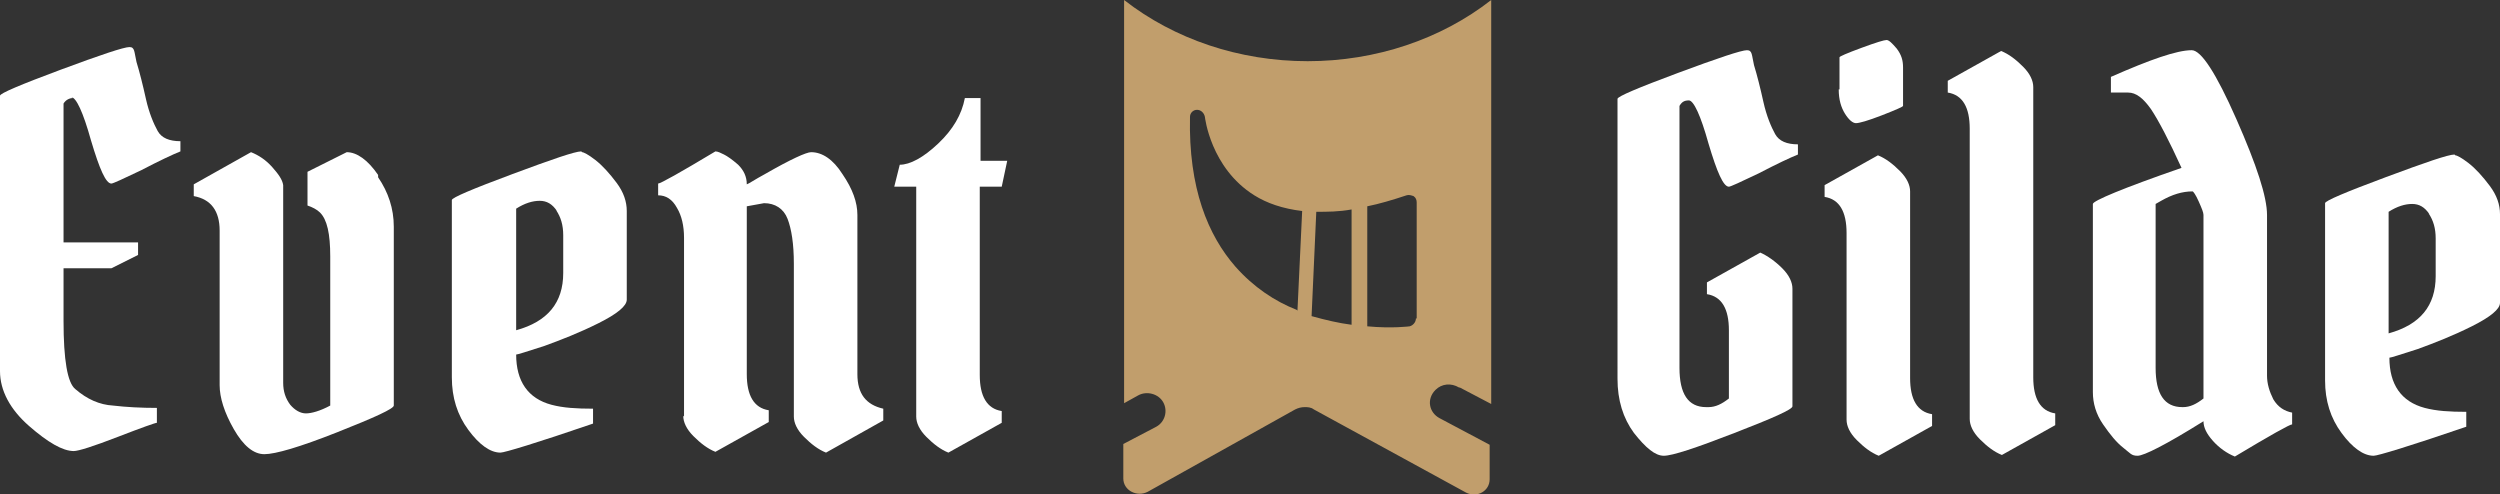
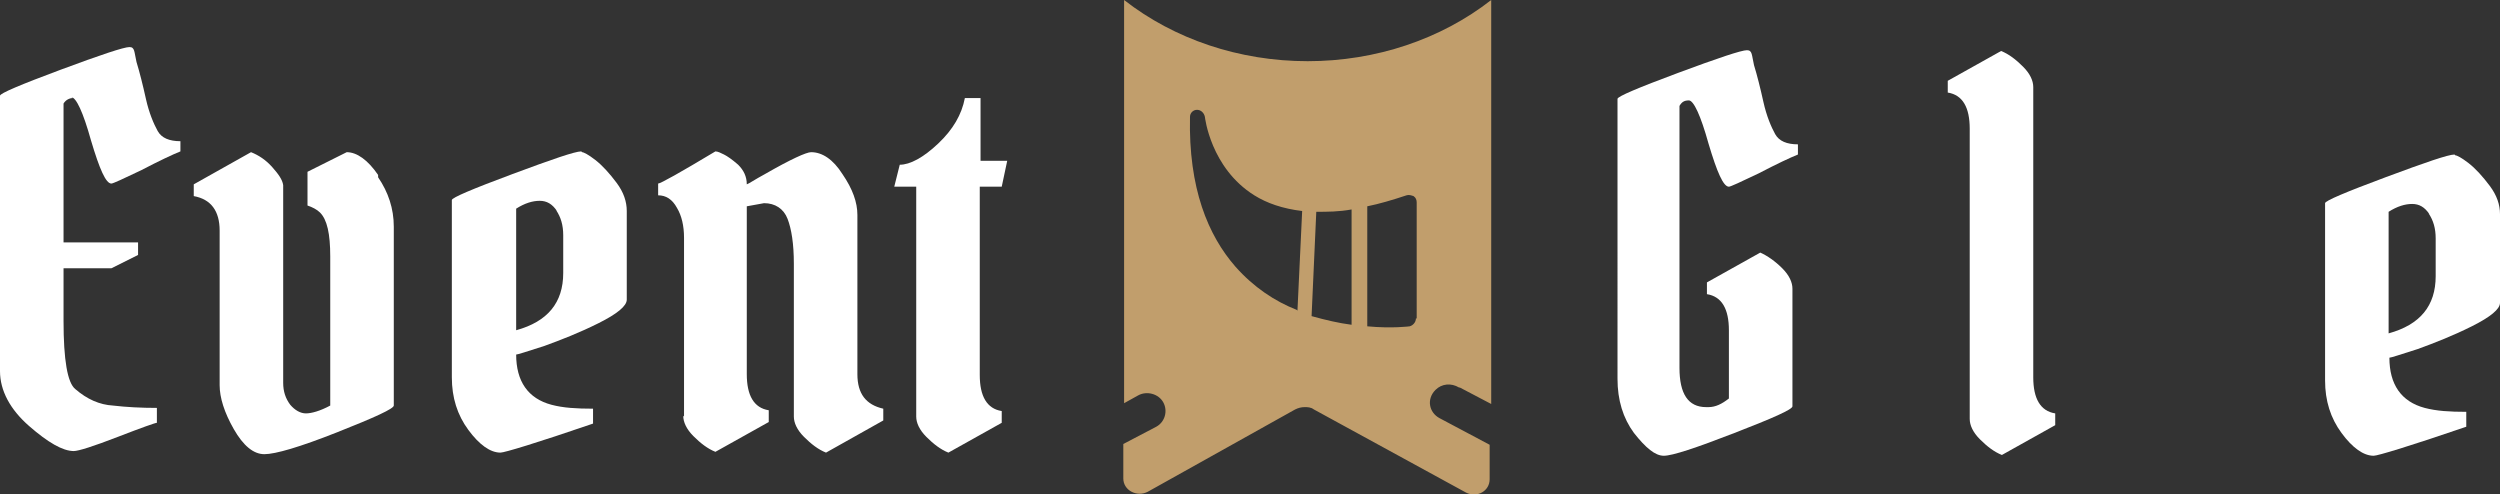
<svg xmlns="http://www.w3.org/2000/svg" id="Ebene_1" version="1.1" viewBox="0 0 318.7 63">
  <rect x="0" y="0" width="318.7" height="63" fill="#333333" stroke="none" />
  <defs>
    <style>
      .st0 {
        fill: #fff;
      }

      .st1 {
        fill: #c19e6c;
      }
    </style>
  </defs>
  <g>
-     <path class="st0" d="M9.3,12.5c-.4,0-.9.2-1.2.7v17.7h9.5v1.6l-3.4,1.7h-6.1v6.7c0,5,.5,7.9,1.5,8.7,1.5,1.3,3.1,2,4.8,2.1,1.7.2,3.6.3,5.6.3v1.9c-.2,0-1.9.6-5,1.8-3.1,1.2-5,1.8-5.6,1.8-1.4,0-3.3-1.1-5.7-3.2-2.4-2.1-3.7-4.5-3.7-7V12.2c0-.3,2.6-1.4,7.7-3.3,5.1-1.9,8.1-2.9,8.8-2.9s.6.6.9,1.9c.4,1.3.8,2.9,1.2,4.7s1,3.2,1.5,4.1c.5.9,1.5,1.3,2.9,1.3v1.3c-1,.4-2.7,1.2-5,2.4-2.3,1.1-3.6,1.7-3.8,1.7-.7,0-1.5-1.8-2.6-5.5-1-3.6-1.9-5.5-2.5-5.5Z" />
+     <path class="st0" d="M9.3,12.5c-.4,0-.9.2-1.2.7v17.7h9.5v1.6l-3.4,1.7h-6.1v6.7c0,5,.5,7.9,1.5,8.7,1.5,1.3,3.1,2,4.8,2.1,1.7.2,3.6.3,5.6.3v1.9c-.2,0-1.9.6-5,1.8-3.1,1.2-5,1.8-5.6,1.8-1.4,0-3.3-1.1-5.7-3.2-2.4-2.1-3.7-4.5-3.7-7V12.2c0-.3,2.6-1.4,7.7-3.3,5.1-1.9,8.1-2.9,8.8-2.9s.6.6.9,1.9c.4,1.3.8,2.9,1.2,4.7s1,3.2,1.5,4.1c.5.9,1.5,1.3,2.9,1.3v1.3c-1,.4-2.7,1.2-5,2.4-2.3,1.1-3.6,1.7-3.8,1.7-.7,0-1.5-1.8-2.6-5.5-1-3.6-1.9-5.5-2.5-5.5" />
    <path class="st0" d="M48.2,22.3c-1.3-1.9-2.7-2.9-4-2.9l-5,2.5v4.3c.6.2,1.2.5,1.6.9.9.9,1.3,2.7,1.3,5.6v19c-1.3.7-2.4,1-3.1,1s-1.4-.4-2-1.1c-.6-.8-.9-1.7-.9-2.8v-25.2c-.1-.7-.6-1.4-1.4-2.3-.8-.9-1.7-1.5-2.7-1.9l-7.3,4.1v1.5c2.2.4,3.3,1.9,3.3,4.4v19.7c0,1.6.6,3.5,1.8,5.6,1.2,2.1,2.5,3.2,3.9,3.2s4.5-.9,9.3-2.8c4.8-1.9,7.2-3,7.2-3.4v-22.8c0-2.3-.7-4.4-2-6.3Z" />
    <path class="st0" d="M74.2,19.4c.2,0,.8.3,1.7,1,.9.7,1.8,1.7,2.7,2.9s1.3,2.4,1.3,3.6v11.3c0,.8-1.2,1.8-3.6,3-2.4,1.2-4.7,2.1-6.9,2.9-2.2.7-3.4,1.1-3.6,1.1,0,3.4,1.5,5.6,4.5,6.4,1.5.4,3.2.5,5.3.5v1.9c-7.3,2.5-11.3,3.7-11.8,3.7-1.3,0-2.7-1-4.1-2.9-1.4-1.9-2.1-4.1-2.1-6.7v-22.6c0-.3,2.6-1.4,7.7-3.3,5.1-1.9,8-2.9,8.8-2.9ZM71,26.9c-.6-.9-1.3-1.3-2.2-1.3s-1.9.3-3,1v15.5c4-1.1,6-3.5,6-7.3v-4.8c0-1.3-.3-2.3-.9-3.2Z" />
    <path class="st0" d="M87.2,53.1v-22.8c0-1.5-.3-2.8-.9-3.8-.6-1.1-1.4-1.6-2.4-1.6v-1.5c.3,0,2.8-1.4,7.3-4.1.3,0,.7.2,1.1.4.4.2,1,.6,1.8,1.3.7.7,1.1,1.5,1.1,2.5.3-.1,1-.6,2.3-1.3,3.3-1.9,5.3-2.8,5.9-2.8,1.4,0,2.8.9,4,2.8,1.3,1.9,1.9,3.6,1.9,5.2v20.3c0,2.5,1.1,3.9,3.3,4.4v1.5l-7.3,4.1c-1-.4-1.9-1.1-2.8-2-.9-.9-1.3-1.8-1.3-2.6v-19.5c0-2.5-.3-4.4-.8-5.7s-1.6-2-3-2l-2.2.4v21.4c0,2.7.9,4.3,2.8,4.6v1.5l-6.8,3.8c-1-.4-1.9-1.1-2.8-2s-1.3-1.8-1.3-2.6Z" />
    <path class="st0" d="M125,12.5v8h3.4l-.7,3.3h-2.8v24c0,2.7.9,4.3,2.8,4.6v1.5l-6.8,3.8c-1-.4-1.9-1.1-2.8-2s-1.3-1.8-1.3-2.6v-29.3h-2.8l.7-2.8c1.3,0,3-.9,4.9-2.7,1.9-1.8,3-3.7,3.4-5.8h1.9Z" />
  </g>
  <g>
    <path class="st0" d="M217.8,51.9c.9,0,1.7-.4,2.6-1.1v-8.7c0-2.7-.9-4.3-2.8-4.6v-1.5l6.8-3.8c.9.4,1.9,1.1,2.8,2,.9.9,1.3,1.8,1.3,2.6v15c0,.4-2.5,1.5-7.4,3.4-4.9,1.9-7.9,2.9-9,2.9s-2.3-1-3.8-2.9c-1.4-1.9-2.1-4.2-2.1-6.9V12.6c0-.3,2.6-1.4,7.7-3.3,5.1-1.9,8.1-2.9,8.8-2.9s.6.6.9,1.9c.4,1.3.8,2.9,1.2,4.7s1,3.2,1.5,4.1c.5.9,1.5,1.3,2.9,1.3v1.3c-1,.4-2.7,1.2-5,2.4-2.3,1.1-3.6,1.7-3.8,1.7-.7,0-1.5-1.8-2.6-5.5-1-3.6-1.9-5.5-2.5-5.5s-.9.2-1.2.7v33.4c0,3.3,1.1,5,3.4,5Z" />
-     <path class="st0" d="M243.5,24.4v23.8c0,2.7.9,4.3,2.8,4.6v1.5l-6.8,3.8c-1-.4-1.9-1.1-2.8-2s-1.3-1.8-1.3-2.6v-23.8c0-2.7-.9-4.3-2.8-4.6v-1.5l6.8-3.8c1,.4,1.9,1.1,2.8,2s1.3,1.8,1.3,2.6ZM234.5,11.4v-4.1c0-.1.9-.5,2.8-1.2,1.9-.7,2.9-1,3.2-1s.7.4,1.3,1.1c.6.8.8,1.5.8,2.4v4.9c0,.1-.9.5-2.7,1.2-1.8.7-2.9,1-3.3,1s-.9-.4-1.4-1.2c-.5-.8-.8-1.8-.8-3.1Z" />
    <path class="st0" d="M259.2,11v37.1c0,2.7.9,4.3,2.8,4.6v1.5l-6.8,3.8c-1-.4-1.9-1.1-2.8-2s-1.3-1.8-1.3-2.6V16.4c0-2.7-.9-4.3-2.8-4.6v-1.5l6.8-3.8c1,.4,1.9,1.1,2.8,2s1.3,1.8,1.3,2.6Z" />
-     <path class="st0" d="M279.4,6.4c1.2,0,3.1,2.9,5.7,8.8,2.6,5.9,3.9,9.9,3.9,12.2v20.5c0,1,.3,2,.8,3,.6,1,1.4,1.5,2.4,1.7v1.5c-.3,0-2.8,1.4-7.3,4.1-1-.4-2-1.1-2.8-2-.8-.9-1.2-1.7-1.2-2.5-4.8,3-7.6,4.4-8.4,4.4s-.9-.3-1.8-1c-.9-.7-1.7-1.7-2.6-3-.9-1.3-1.3-2.7-1.3-4.1v-24c0-.4,3.8-2,11.3-4.6-1.6-3.5-2.9-6-3.9-7.5-1-1.4-1.9-2.1-2.9-2.1h-2.2v-2c5-2.2,8.4-3.4,10.3-3.4ZM278.3,51.9c.9,0,1.7-.4,2.6-1.1v-23.4c0-.3-.2-.8-.6-1.7-.4-.9-.7-1.3-.8-1.3-1.3,0-2.6.4-4,1.2l-.7.4v20.9c0,3.3,1.1,5,3.4,5Z" />
    <path class="st0" d="M313,19.8c.2,0,.8.3,1.7,1,.9.7,1.8,1.7,2.7,2.9s1.3,2.4,1.3,3.6v11.3c0,.8-1.2,1.8-3.6,3-2.4,1.2-4.7,2.1-6.9,2.9-2.2.7-3.4,1.1-3.6,1.1,0,3.4,1.5,5.6,4.5,6.4,1.5.4,3.2.5,5.3.5v1.9c-7.3,2.5-11.3,3.7-11.8,3.7-1.3,0-2.7-1-4.1-2.9-1.4-1.9-2.1-4.1-2.1-6.7v-22.6c0-.3,2.6-1.4,7.7-3.3,5.1-1.9,8-2.9,8.8-2.9ZM309.7,27.3c-.6-.9-1.3-1.3-2.2-1.3s-1.9.3-3,1v15.5c4-1.1,6-3.5,6-7.3v-4.8c0-1.3-.3-2.3-.9-3.2Z" />
  </g>
  <path class="st1" d="M186.1,49.4l4,2.1V0c-6.4,5-14.7,7.8-23.4,7.8s-17-2.8-23.4-7.8v51.4l1.8-1c1.1-.6,2.6-.2,3.2.9.6,1.1.2,2.5-.9,3.1l-4.2,2.2v4.4c0,1.5,1.7,2.4,3.1,1.7l18.8-10.5c.4-.2.8-.3,1.2-.3s.8,0,1.2.3l19.4,10.6c1.4.7,3-.2,3-1.7v-4.4l-6.4-3.4c-1.3-.7-1.7-2.4-.5-3.6.8-.8,2-.9,3-.3ZM165.3,39.5c-2.8-1.1-5.5-2.9-7.8-5.5-3.5-4-6-10-5.8-19.1,0-.5.4-.9.9-.9.5,0,.9.4,1,.9,0,0,.7,6.5,6.3,10,1.6,1,3.6,1.7,6.1,2l-.6,12.7ZM172.3,41.4c-1.6-.2-3.3-.6-5.1-1.1l.6-13.3c1.4,0,2.9,0,4.5-.3v14.7ZM180.5,40.6c0,.5-.4.9-.8,1,0,0-2.2.3-5.4,0v-15.3c1.5-.3,3.2-.8,5-1.4.3-.1.6,0,.9.1.3.2.4.5.4.8v14.8Z" />
</svg>